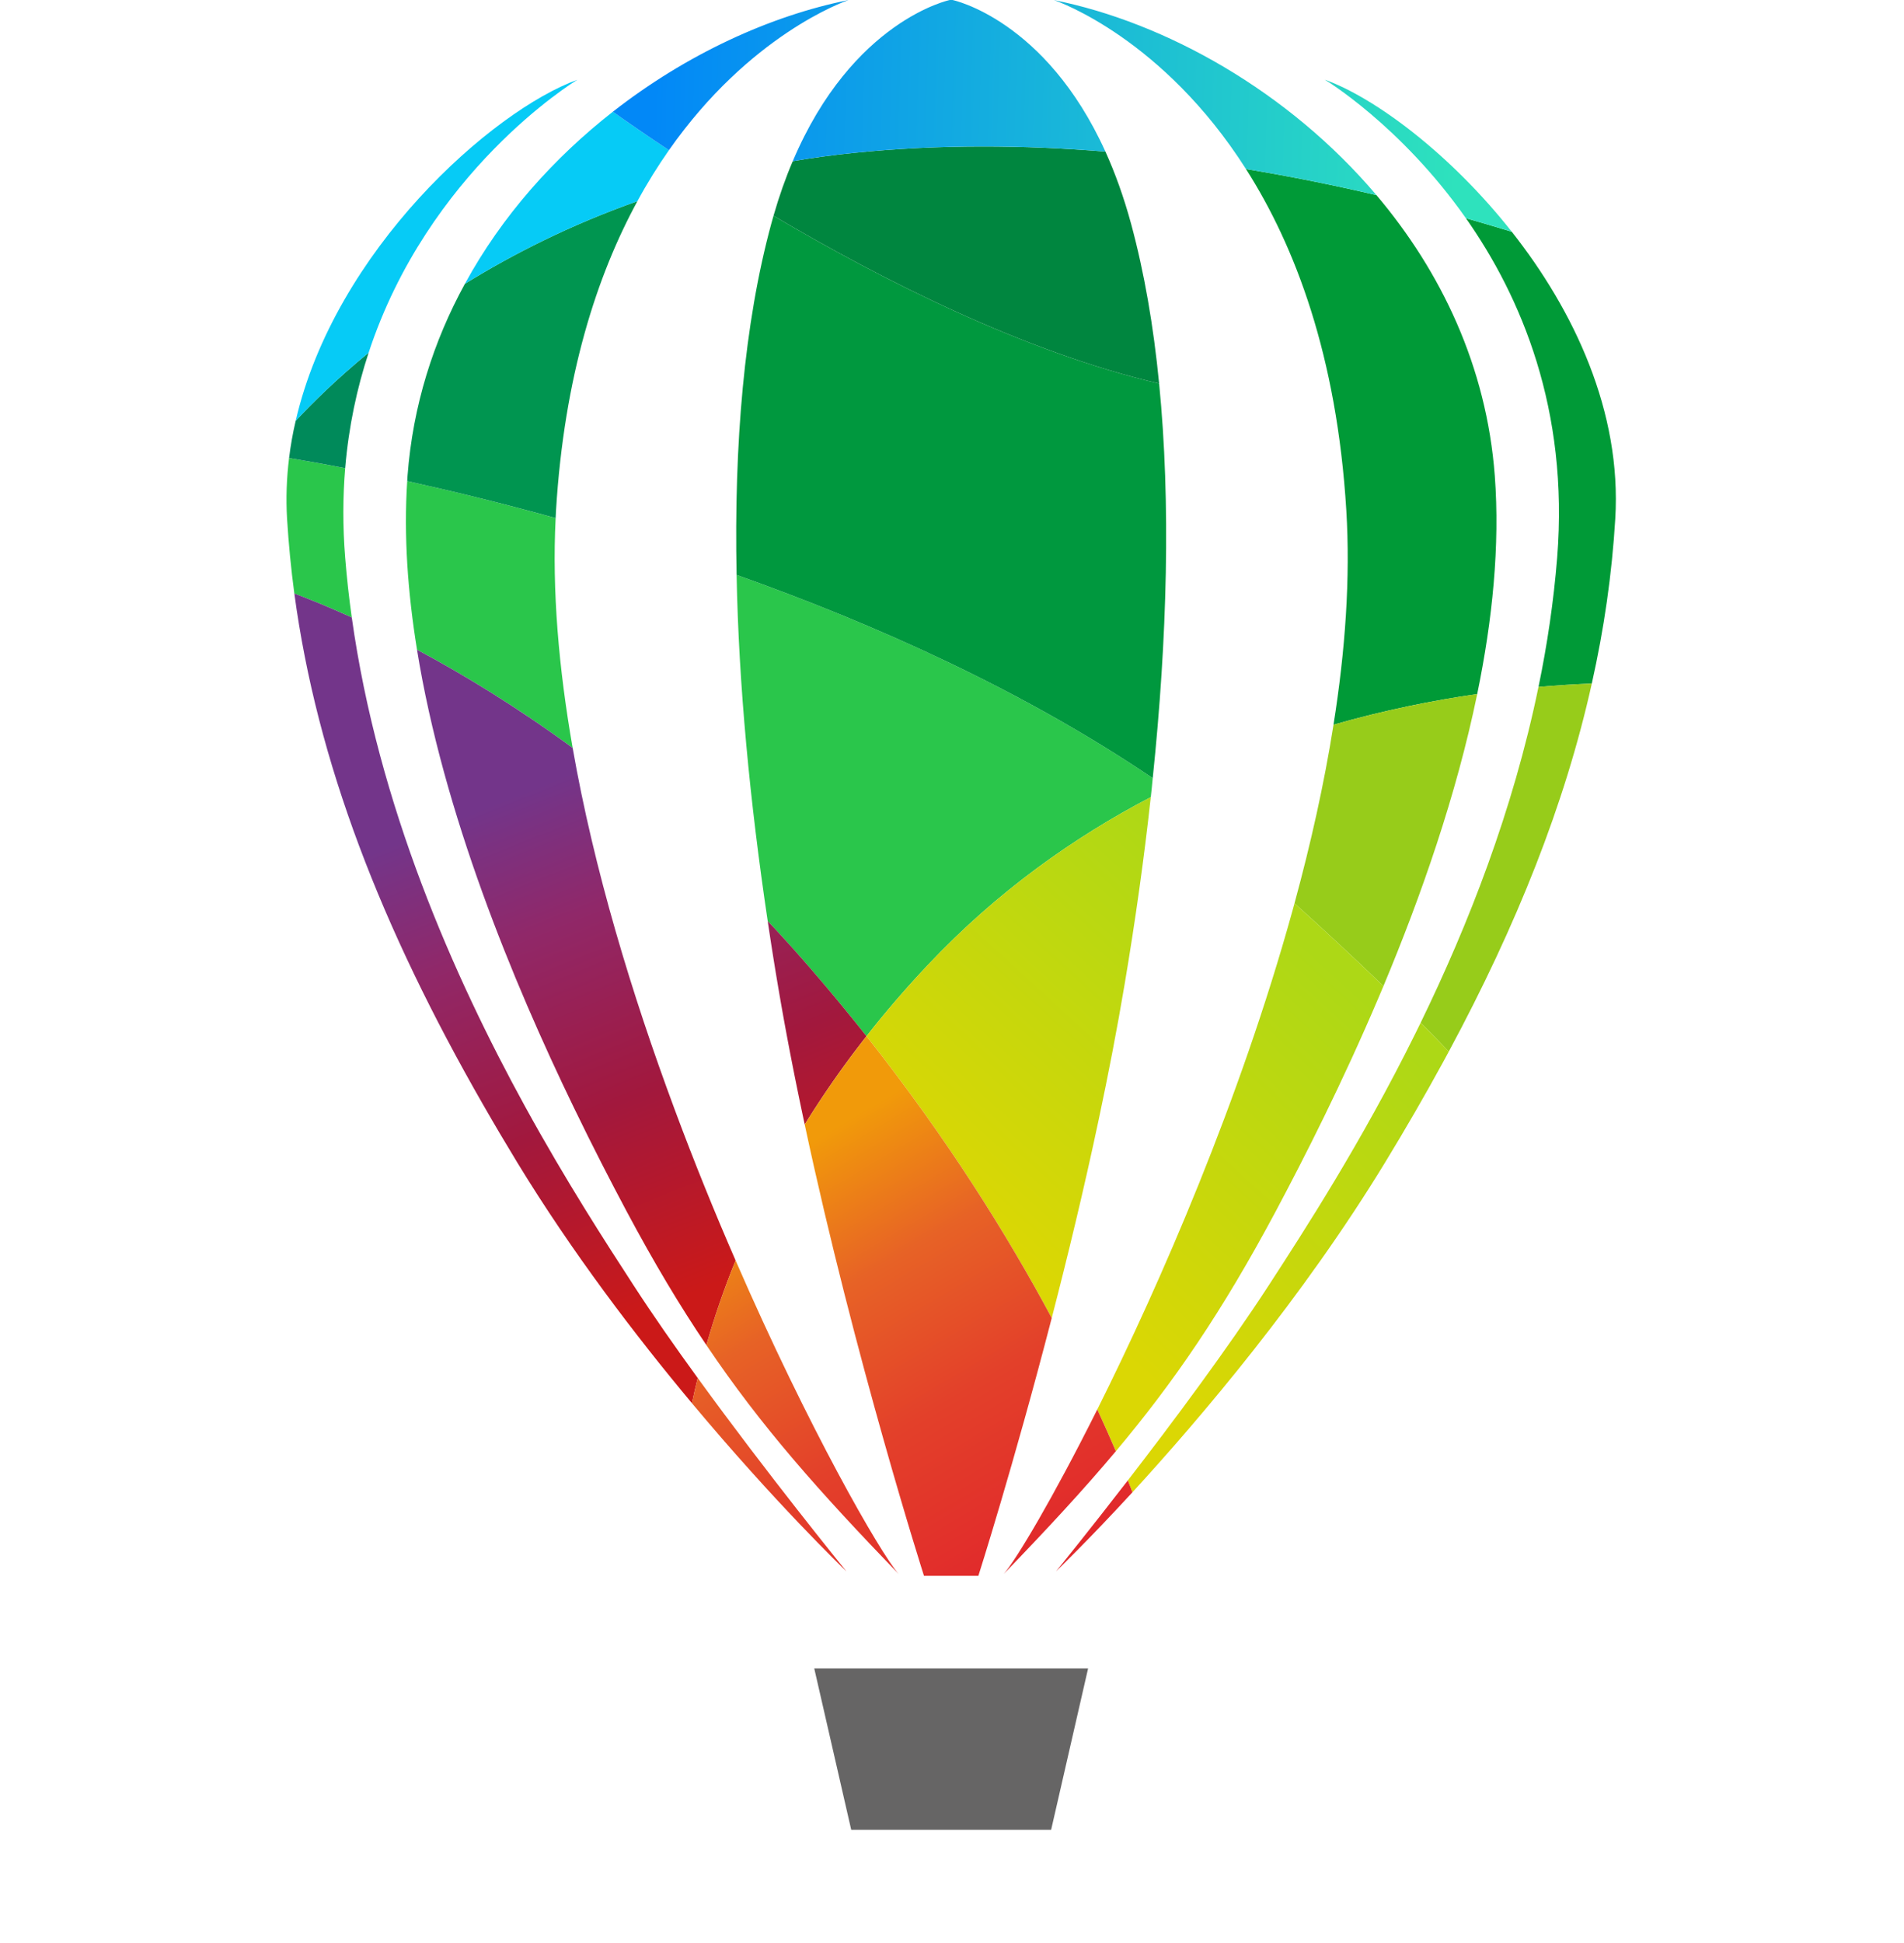
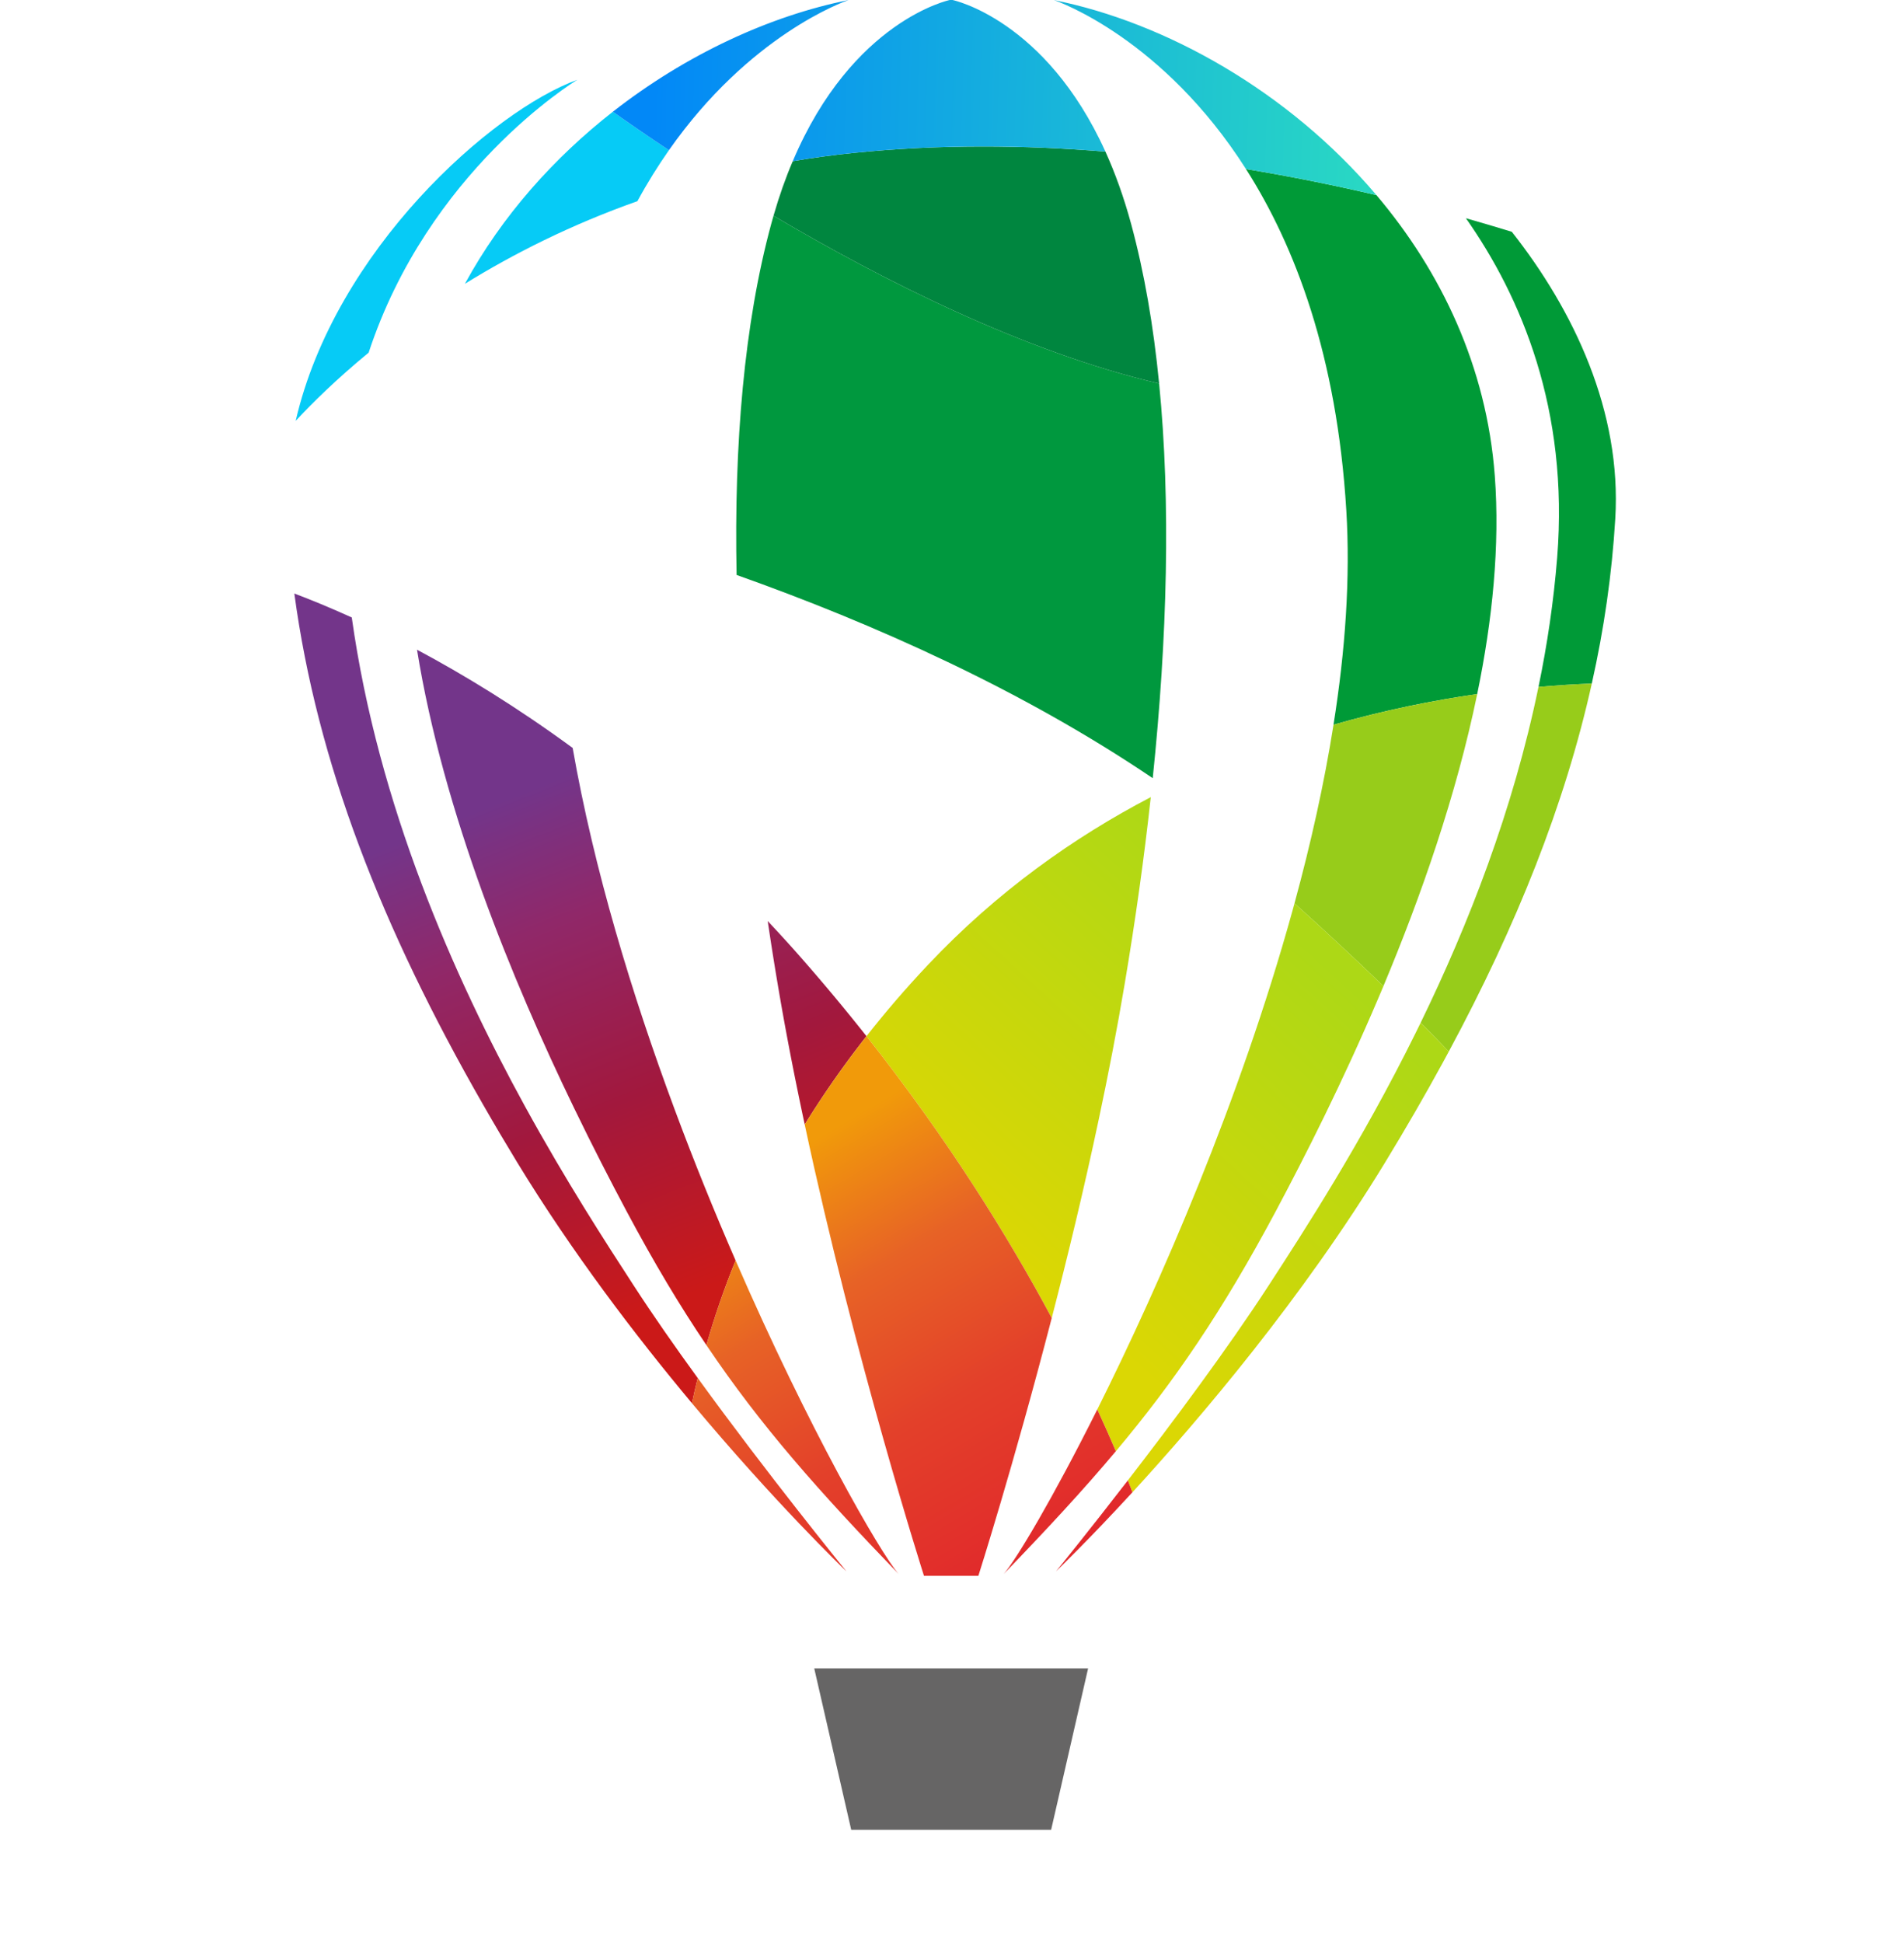
<svg xmlns="http://www.w3.org/2000/svg" xmlns:xlink="http://www.w3.org/1999/xlink" viewBox="15591.99 7794.99 4388.019 4476.007" text-rendering="geometricPrecision" shape-rendering="geometricPrecision" image-rendering="optimizeQuality" fill-rule="evenodd" clip-rule="evenodd" style="max-height: 500px" width="4388.019" height="4476.007">
  <linearGradient y2="10428.03" y1="11379.69" x2="17455.86" x1="18020.18" gradientUnits="userSpaceOnUse" id="a">
    <stop stop-color="#e1282b" offset="0" />
    <stop stop-color="#e3402a" offset=".388" />
    <stop stop-color="#e76226" offset=".702" />
    <stop stop-color="#f19a0a" offset="1" />
  </linearGradient>
  <linearGradient y2="9719.12" y1="10848.8" x2="16551.51" x1="17008.34" gradientUnits="userSpaceOnUse" id="b">
    <stop stop-color="#cb1918" offset="0" />
    <stop stop-color="#a2183d" offset=".388" />
    <stop stop-color="#902869" offset=".749" />
    <stop stop-color="#73358a" offset="1" />
  </linearGradient>
  <linearGradient y2="9462.64" y1="10592.32" xlink:href="#b" x2="17185.74" x1="17642.57" gradientUnits="userSpaceOnUse" id="c" />
  <linearGradient y2="9625.78" y1="10755.45" xlink:href="#b" x2="16782.34" x1="17239.16" gradientUnits="userSpaceOnUse" id="d" />
  <linearGradient y2="10371.14" y1="11322.8" xlink:href="#a" x2="17551.8" x1="18116.12" gradientUnits="userSpaceOnUse" id="e" />
  <linearGradient y2="10674.32" y1="11625.99" xlink:href="#a" x2="17040.51" x1="17604.83" gradientUnits="userSpaceOnUse" id="f" />
  <linearGradient y2="10392.51" y1="11344.17" xlink:href="#a" x2="17515.76" x1="18080.08" gradientUnits="userSpaceOnUse" id="g" />
  <linearGradient y2="10612.49" y1="11564.15" xlink:href="#a" x2="17144.79" x1="17709.11" gradientUnits="userSpaceOnUse" id="h" />
  <linearGradient y2="10649.15" y1="9925.03" x2="17888.02" x1="18550.95" gradientUnits="userSpaceOnUse" id="i">
    <stop stop-color="#add816" offset="0" />
    <stop stop-color="#dbd704" offset="1" />
  </linearGradient>
  <linearGradient y2="8091.25" y1="8034.97" x2="18953.66" x1="17096.54" gradientUnits="userSpaceOnUse" id="j">
    <stop stop-color="#0288f7" offset="0" />
    <stop stop-color="#2ee2bd" offset="1" />
  </linearGradient>
  <g fill-rule="nonzero">
-     <path fill="#2ac64b" d="m16402.73 9217.36c-51.51-23.39-96.1-41.53-132.4-55.18-7.69-57.22-13.19-114.55-16.75-172.05-2.76-47.34-1.06-94.08 4.62-140.05 30.9 5.08 74.72 12.77 129.29 23.35-5.36 65.05-5.86 133.6 0 206.02 3.7 46.25 8.75 92.26 15.24 137.91zm509.01 300.54c-130.21-95.49-252.45-169.58-358.67-226.3-21.52-132.36-30.76-263.49-22.61-388.34 98.25 21.7 214.31 49.67 342.09 85.2-8.5 166.93 7.2 346.49 39.19 529.44zm1336.87 69.65c-1.23 14.43-2.93 29.03-4.48 43.64-177.87 92.88-354.82 218.01-513.93 386.82-51.5 54.57-98.39 109.29-141.28 163.86-48.09-60.85-99.49-122.52-154.03-184.47-24.44-27.69-48.89-54.57-73.62-80.71-40.89-273.83-66.92-544.06-71.69-797.28 316.55 112.4 658.32 264.9 959.03 468.14z" />
-     <path fill="#008a5a" d="m16441.59 8607.33c-26.6 80.72-45.97 169.41-54.08 266.1-54.58-10.58-98.39-18.27-129.3-23.35 3.5-28.89 8.61-57.5 15.21-85.62 38.73-41.7 94.86-96.87 168.17-157.13z" />
-     <path fill="#009550" d="m17061.02 8258.36c-93.63 171.73-168.67 403.08-187.58 711.94-.31 6-.6 12.14-.91 18.13-127.78-35.52-243.84-63.46-342.06-85.16.15-4.16.46-8.15.74-12.31 12.18-161.89 59.98-310.37 132.23-442.28 111.76-69.03 244.12-136.06 397.58-190.32z" />
    <path fill="#00983e" d="m18248.61 9587.55c-300.71-203.24-642.48-355.74-959.03-468.14-6.1-301.62 17.4-578.94 79.8-808.64 1.7-6.31 3.39-12.59 5.26-18.76 251.04 148.37 578.17 313.79 888.72 386.5 27.06 273.79 18.91 584.94-14.75 909.04z" />
    <path fill="#009a37" d="m19314.59 8990.13c-7.69 127.43-25.82 253.51-54.11 379.56-35.85 1.37-77.05 3.7-122.84 7.69 20.14-97.16 34.92-196.6 43.04-297.92 27.23-340.82-82.87-600.5-210.29-781.76 37.36 10.62 72.71 21.06 105.76 31.22 143.12 181.4 253.51 414.45 238.44 661.21zm-318.22 403.7c-99.77 14.29-212.34 36.58-331.15 70.55 27.23-171.09 39.05-338.2 29.49-494.1-21.66-355.56-117.9-608.33-231.18-785.88 106.51 17.53 207.51 38.28 300.68 60.11 148.69 175.58 253.82 394.62 272.73 646.47 11.99 160.48-5.22 331.61-40.57 502.85z" />
    <path fill="#00863f" d="m18263.35 8678.51c-310.55-72.71-637.68-238.13-888.71-386.5 13.23-45.94 28.08-87.78 44.38-125.73 46-7.84 93.34-14.29 142.09-19.23 196.15-19.97 392.01-18.13 578.49-2.79 21.98 48.61 42.12 103.79 59.2 166.51 30.41 112.08 51.64 235.52 64.55 367.74z" />
    <path fill="#06cbf6" d="m16922.63 7978.7c-10.3 6.32-343.89 211.71-481.05 628.62-73.31 60.25-129.43 115.46-168.13 157.13 90.66-393.28 452.72-714.56 649.18-785.75zm211.08 162.2c-25.05 35.67-49.49 74.72-72.71 117.48-153.42 54.25-285.78 121.28-397.54 190.32 85.48-156.85 205.53-290.41 340.96-396.35 32.14 22.9 76.09 53.34 129.29 88.55z" />
-     <path fill="url(#j)" d="m19076.16 8328.92c-33.06-10.16-68.41-20.61-105.77-31.22-150.53-214.28-325.15-319.16-325.15-319.16 115.89 41.84 289.45 170.99 430.92 350.38zm-311.96-84.41c-93.17-21.84-194.17-42.58-300.67-60.11-191.1-300.08-431.09-385.27-442.77-389.26 257.35 51.51 540.84 210.15 743.44 449.37zm-624.59-100.23c-186.48-15.39-382.34-17.22-578.49 2.78-48.75 4.91-96.1 11.36-142.1 19.23 137.76-324.84 361.92-371.3 361.92-371.3h6.31s214 44.27 352.36 349.29zm-592.18-349.13c-11.08 3.84-228.18 80.86-413.74 345.76-53.16-35.21-97.12-65.65-129.29-88.55 169.26-132.22 362.55-221.09 543.03-257.21z" />
+     <path fill="url(#j)" d="m19076.16 8328.92zm-311.96-84.41c-93.17-21.84-194.17-42.58-300.67-60.11-191.1-300.08-431.09-385.27-442.77-389.26 257.35 51.51 540.84 210.15 743.44 449.37zm-624.59-100.23c-186.48-15.39-382.34-17.22-578.49 2.78-48.75 4.91-96.1 11.36-142.1 19.23 137.76-324.84 361.92-371.3 361.92-371.3h6.31s214 44.27 352.36 349.29zm-592.18-349.13c-11.08 3.84-228.18 80.86-413.74 345.76-53.16-35.21-97.12-65.65-129.29-88.55 169.26-132.22 362.55-221.09 543.03-257.21z" />
    <path fill="#666565" d="m17784.07 12010.09h230.37l85.23-371.9h-631.16l85.23 371.9z" />
    <path fill="#1e120d" d="m19688.45 12566.57h14.29c6.88 0 11.54-1.02 14.04-3.06 2.47-2.05 3.7-4.73 3.7-8.12 0-2.15-.56-4.09-1.79-5.78-1.2-1.73-2.86-3-4.98-3.85-2.15-.85-6.07-1.23-11.85-1.23h-13.41zm-11.82 41.17v-73.16h25.16c8.57 0 14.78.7 18.62 2.04 3.85 1.34 6.92 3.71 9.21 7.06 2.26 3.39 3.42 6.95 3.42 10.72 0 5.37-1.9 9.99-5.71 13.97-3.85 3.96-8.89 6.18-15.21 6.67 2.58 1.1 4.66 2.37 6.25 3.88 2.93 2.89 6.52 7.69 10.76 14.5l8.92 14.32h-14.39l-6.49-11.53c-5.08-9.07-9.21-14.75-12.31-17.04-2.19-1.66-5.37-2.51-9.49-2.51h-6.92v31.08zm29.85-94.33c-9.6 0-18.84 2.47-27.91 7.37-9.03 4.87-16.08 11.89-21.2 20.96-5.11 9.1-7.69 18.59-7.69 28.43 0 9.78 2.54 19.19 7.55 28.15 5.01 8.97 12.03 15.99 21.03 21 9.03 5 18.38 7.51 28.22 7.51 9.77 0 19.19-2.51 28.19-7.51 8.96-5.01 16.01-12.03 20.95-21 5.01-8.96 7.48-18.37 7.48-28.15 0-9.84-2.5-19.33-7.62-28.43-5.04-9.07-12.1-16.09-21.17-20.96-9.1-4.9-18.38-7.37-27.83-7.37zm0-11.25c11.39 0 22.51 2.93 33.41 8.78 10.86 5.86 19.33 14.25 25.4 25.15 6.07 10.87 9.1 22.27 9.1 34.08 0 11.72-3 22.97-8.96 33.8-6 10.79-14.39 19.19-25.15 25.15s-22.05 8.96-33.8 8.96c-11.78 0-23.07-3-33.83-8.96-10.8-5.96-19.19-14.36-25.19-25.15-6-10.83-9-22.08-9-33.8 0-11.81 3.04-23.21 9.14-34.08 6.1-10.9 14.57-19.29 25.44-25.15 10.86-5.85 22.01-8.78 33.44-8.78zm-794.95 691.55 146.23 5.78 119.16-541.16 123.79 541.16h148.56l132.4-689.71h-112.86l-87.49 567.65h-20.74l-127.81-567.65h-103.61l-125.52 567.65h-16.12l-93.28-567.65h-122.06zm-287.97-272.88-87.39-320.11h-24.2l-85.54 320.11zm23.88 87.49h-244.44l-51.08 191.17h-120.9l224.54-689.71h140.48l227.97 689.71h-124.32zm-845.89-173.85h146.23c62.93 0 113.98-51.04 113.98-113.98v-5.75c0-62.97-51.05-114.02-113.98-114.02h-146.23zm260.21 365.02-158.5-278.66h-101.71v278.66h-122.06v-689.71h289.59c111.59 0 202.08 90.49 202.08 202.07v6.91c0 90.98-60.15 167.89-142.84 193.22l163.54 287.51zm-586.04-373.69v57.64c0 124.32-100.75 225.07-225.07 225.07h-69.74v-507.79h69.74c124.32 0 225.07 100.79 225.07 225.08zm-195.22-316.02h-213.61v689.71h213.61c168.84 0 305.71-136.87 305.71-305.71v-78.29c0-168.83-136.87-305.71-305.71-305.71zm-320.68 605.65h-16.12c-15.87 0-28.75-12.88-28.75-28.79v-575.73h-120.93v572.27c0 180.8 177.3 120.9 177.3 120.9zm-355.77-223.38h-242.96s21.87-138.15 121.46-138.15 121.5 88.65 121.5 138.15zm-350.03 48.93c0 184.82 117.44 249.31 215.3 268.85 97.86 19.61 214.17-50.66 214.17-50.66s-23.03-41.42-44.91-70.2c-13.83 9.17-97.89 67.91-184.22 26.46-86.36-41.45-95.57-146.23-95.57-146.23h339.66c21.87-231.42-101.32-300.53-207.26-300.53-100.19 0-237.17 87.52-237.17 272.31zm-33.41-167.54s9.21-37.99 21.87-95.56c-113.98-54.12-219.92 109.39-219.92 109.39v-109.39h-96.69v519.29h110.52v-316.62c82.9-145.1 184.22-107.11 184.22-107.11zm-477.87 165.81c0 100.15-60.29 181.36-134.69 181.36s-134.69-81.21-134.69-181.36 60.29-181.33 134.69-181.33 134.69 81.18 134.69 181.33zm-138.15-270.58c-135.47 0-245.25 121.14-245.25 270.58s109.78 270.58 245.25 270.58c135.43 0 245.25-121.14 245.25-270.58s-109.82-270.58-245.25-270.58zm-287.3 445.03c-57.36 63.71-135.75 103.04-222.22 103.04-175.82 0-318.34-162.38-318.34-362.69 0-200.3 142.52-362.69 318.34-362.69 78.07 0 149.55 32.03 204.97 85.2l-63.54 81.07c-36.19-38.95-83.11-62.66-134.51-62.66-114.16 0-206.69 116-206.69 259.08 0 143.09 92.53 259.08 206.69 259.08 55.84 0 106.43-27.87 143.61-72.99z" />
    <path fill="#009938" d="m19572.18 13754.29c122.27-128.13 191.38-205.14 191.38-274.71 0-48.83-25.22-83.47-77.15-83.47-34.04 0-63.29 22.68-86.43 51.26l-30.45-31.15c34.01-39.34 70.67-65.02 123.34-65.02 75.17 0 122.06 49.88 122.06 125.91 0 80.26-70.03 160.05-165.98 266.1 22.01-1.84 47.3-3.63 68.36-3.63h117.55v47.37h-262.68zm529.44-182.78c0-125.38-32.17-175.86-79.44-175.86-47.28 0-79.41 50.48-79.41 175.86s32.13 179.03 79.41 179.03c47.27 0 79.44-53.65 79.44-179.03zm-209.76 0c0-143.41 49.11-220.31 130.32-220.31s130.31 77.15 130.31 220.31c0 143.4-49.1 223.48-130.31 223.48s-130.32-80.08-130.32-223.48zm338.89 169.52h93.16v-314.89h-74.08v-35.49c37.04-6.85 63.96-17.22 86.5-31.44h40.04v381.82h83.96v45.93h-229.58zm299.55 8.8 29.14-34.54c16.4 20.74 41.48 33.76 66.88 33.76 58.67 0 107.49-48.79 107.49-192.23 0-105.13-32.45-162.17-90.8-162.17-39.86 0-70.77 37.39-70.77 93.77 0 55.7 24.94 90.8 75.25 90.8 26.39 0 59.48-16.68 87.45-60.6l1.87 43.63c-25.57 35.92-63.6 58.46-98.07 58.46-70.48 0-115.96-44.49-115.96-132.29 0-81.88 54.89-137.23 120.09-137.23 79.28 0 139.02 66.75 140.41 200.84v9.58c-1.36 167.41-73.75 232.58-153.46 233.39h-3.96c-42.4-.72-73.65-20.04-95.56-45.17z" />
    <path fill="#1e120d" d="m14995.86 13567.27c0-141.96 81.13-228.49 192.08-228.49 58 0 96.17 27.65 120.69 54.29l-29.21 36.44c-21.2-23.03-48.05-41.52-90.07-41.52-84.31 0-138.46 68.16-138.46 177.8 0 110.63 49.74 179.99 138.99 179.99 30.02 0 58.88-9.46 75.43-25.86v-114.62h-88.62v-46.42h137.16v185.03c-26.5 29.03-71.35 50.43-126.35 51.09h-4.35c-109.48-.87-187.29-85.52-187.29-227.73zm538.29 18.29 41.74-28.96 127.67 230.33h-60.33zm2.86-30.09c65.12 0 100.93-27.76 100.93-84.77 0-57.89-35.81-78.46-100.93-78.46h-70.17v163.23zm-123.4-208.67h131.05c85.24 0 146.44 32.21 146.44 123.9 0 87.91-61.2 130.21-146.44 130.21h-77.82v186.02h-53.23zm379.17 261.37h192.65v44.7h-192.65zm67.1-261.37h60.11l141.54 440.16h-56.41l-72.96-245.85c-15.03-49.18-28.47-97.51-41.91-148.31h-2.54c-12.94 51.05-26.35 99.13-41.41 148.31l-73.73 245.85h-54.23zm373.63 220.11c73.16 0 108.05-27.87 108.05-90.49 0-63.5-37.08-84.17-110.59-84.17h-59.59v174.66zm-115.4-220.1h119.56c93.73 0 157.02 33.2 157.02 129.61 0 92.64-62.94 135.93-154.52 135.93h-68.79v174.59h-53.27zm360.93-.01h53.27v184.33h194.59v-184.33h53.27v440.16h-53.27v-206.94h-194.59v206.94h-53.27zm415.71 0h53.27v440.16h-53.27zm143.39 220.47c0-141.96 79.55-228.49 185.74-228.49 50.76 0 90.59 25.96 115.04 54.29l-29.14 36.44c-22.01-24.69-49.67-41.52-84.98-41.52-79.06 0-131.62 68.16-131.62 177.8 0 110.63 50.2 179.99 129.54 179.99 39.93 0 70.3-18.31 96.97-49.46l29.21 35.17c-32.53 39.69-72.73 62.8-125.83 63.51h-4.16c-103.43-.87-180.77-85.52-180.77-227.73zm342.75 162.4 31.86-38.45c30.13 32.84 71.93 54.54 115.46 54.54 54.9 0 87.46-28.75 87.46-71.54 0-44.95-30.27-59.27-69.78-77.44l-60.11-27.9c-39.02-17.47-84.74-48.58-84.74-113.32 0-67.2 55.67-116.8 131.73-116.8 49.6 0 93.83 22.61 123.22 54.5l-28.22 35.99c-25.65-25.44-56.34-41.28-95-41.28-46.92 0-78 24.94-78 64.28 0 42.4 36.47 58.28 69.28 72.85l59.62 27.16c48.4 21.87 86.18 52.21 86.18 117.69 0 69.22-54.19 124.62-141.57 125.05h-2.4c-58.16-.4-108.69-25.53-144.99-65.33zm468.02 0 31.86-38.45c30.16 32.84 71.96 54.54 115.5 54.54 54.89 0 87.41-28.75 87.41-71.54 0-44.95-30.26-59.27-69.78-77.44l-60.11-27.9c-38.98-17.47-84.74-48.58-84.74-113.32 0-67.2 55.71-116.8 131.73-116.8 49.6 0 93.84 22.61 123.23 54.5l-28.23 35.99c-25.64-25.44-56.33-41.28-95-41.28-46.88 0-78 24.94-78 64.28 0 42.4 36.51 58.28 69.29 72.85l59.62 27.16c48.4 21.87 86.18 52.21 86.18 117.69 0 69.22-54.14 124.62-141.56 125.05h-2.4c-58.16-.4-108.71-25.53-145-65.33zm369.11-124.47v-258.41h53.23v259.93c0 105.8 42.51 139.03 97.16 139.03 55.45 0 99.2-33.23 99.2-139.03v-259.93h51.05v258.41c0 141.22-64.84 189.8-150.25 189.8-85.45 0-150.39-48.58-150.39-189.8zm413-258.4h53.27v440.16h-53.27zm254.8 47.42h-126.62v-47.41h306.46v47.41h-126.57v392.72h-53.27zm254.66-47.42h241.15v47.42h-187.92v137.9h158.54v47.41h-158.54v160.02h194.35v47.41h-247.58z" />
  </g>
  <path fill="url(#d)" d="m16914.01 10345.29c44.31 91.65 86.58 173.43 122.98 241.69 62.44 116.84 121.78 216.11 182.99 306.53 17.67-61.95 39.76-127.28 67.31-194.95-47.52-108.97-95.18-225.99-140.48-347.91-98.56-264.86-186.05-552.94-235.05-832.76-130.21-95.46-252.45-169.55-358.71-226.27 60.89 376.66 220.91 764.5 360.96 1053.67z" />
  <path fill="url(#b)" d="m16705.88 10340.53c25.08 43.81 51.18 87.91 78.24 132.36 126.51 207.4 272.59 398.96 402.63 554.53 3.84-18.91 8.32-38.31 13.26-58.1-52.63-72.28-103.96-145.77-148.1-213.89-63.32-97.44-154.94-238.72-250.4-412.61-163.58-298.24-338.2-692.39-398.78-1125.46-51.5-23.39-96.09-41.49-132.39-55.18 52.28 388.34 200.76 769.41 435.54 1178.35z" />
  <path fill="url(#c)" d="m17384.16 10061.2c16.44 98.07 35.67 197.7 56.41 296.09 2.01 9.38 3.99 18.73 6 28.11 41.48-67.17 88.72-135.29 142.34-203.51a4546.283 4546.283 0 0 0 -154.02-184.51c-24.41-27.66-48.89-54.54-73.62-80.68 7.19 48.12 14.71 96.24 22.89 144.5z" />
  <path fill="#97cc1a" d="m19137.64 9377.38c-58.6 284.55-161.83 548.13-271.58 773.5 22.17 22.29 43.85 44.52 64.81 66.5 156.42-290.77 267.59-568.97 329.61-847.7-35.84 1.42-77.05 3.67-122.84 7.7zm-472.4 87.03c-21.46 135.86-52.48 274.2-89.88 411.36 64.66 58.33 135.42 123.67 204.93 190.72 86.95-207.66 168.24-440.37 216.1-672.68-99.8 14.33-212.34 36.62-331.15 70.6z" />
  <path fill="url(#i)" d="m17730.2 10017.98c-51.5 54.58-98.39 109.33-141.29 163.91 187.08 236.43 326.25 461.18 426.94 649.18 36.61-141.4 74.57-297.92 108.51-458.26 22.01-103.47 42.3-208.32 59.65-311.61 24.31-144.22 44.6-288.25 60.12-430-177.87 92.85-354.79 218.02-513.93 386.78zm1135.86 132.9c-4.2 8.63-8.41 17.2-12.63 25.71-124.14 250.58-254.7 451.8-337.17 578.84-95.18 146.55-223.38 318.28-325.01 449.69 3.7 9.7 7.23 18.76 10.61 27.37 157.38-171.41 392.01-447.67 582.19-759.6 47.7-78.29 92.38-155.46 133.96-231.74 4.33-7.94 8.6-15.85 12.86-23.77-20.96-21.98-42.64-44.21-64.81-66.5zm-290.7-275.11-4.93 17.89c-120.58 435.45-304.25 857.34-449.6 1148.05 15.84 34.57 30.13 66.75 42.76 96.24 134.23-159.74 244.86-321.49 367.59-550.97 67.42-126.35 154.82-298.55 238.13-494.49l10.98-26c-69.51-67.05-140.27-132.39-204.93-190.72z" />
  <path fill="url(#g)" d="m17905.28 11420.66c98.11-101.63 182.07-191.87 258.31-282.71-12.63-29.49-26.92-61.67-42.76-96.24-102.97 206.02-186.94 346.18-215.55 378.95z" />
  <path fill="url(#e)" d="m18025.69 11414.67c5.22-5.08 74.72-71.93 176.17-182.18-3.38-8.61-6.91-17.67-10.61-27.37-90.84 117.65-160.2 203.09-165.56 209.55z" />
  <path fill="url(#a)" d="m17446.57 10385.4c115.92 542.22 274.85 1039.57 274.85 1039.57h125.34s80.68-252.59 169.09-593.9c-100.69-188-239.86-412.75-426.94-649.18-53.62 68.22-100.86 136.34-142.34 203.51z" />
  <path fill="url(#h)" d="m17219.98 10893.51c126.68 188.17 260.24 337.78 442.91 527.15-42.58-48.71-207.4-335.13-375.6-722.1-27.55 67.67-49.64 133-67.31 194.95z" />
  <path fill="url(#f)" d="m17186.75 11027.42c191.24 228.89 347.91 379.56 355.88 387.25-8.43-10.44-181.05-222.61-342.62-445.35-4.94 19.79-9.42 39.19-13.26 58.1z" />
</svg>